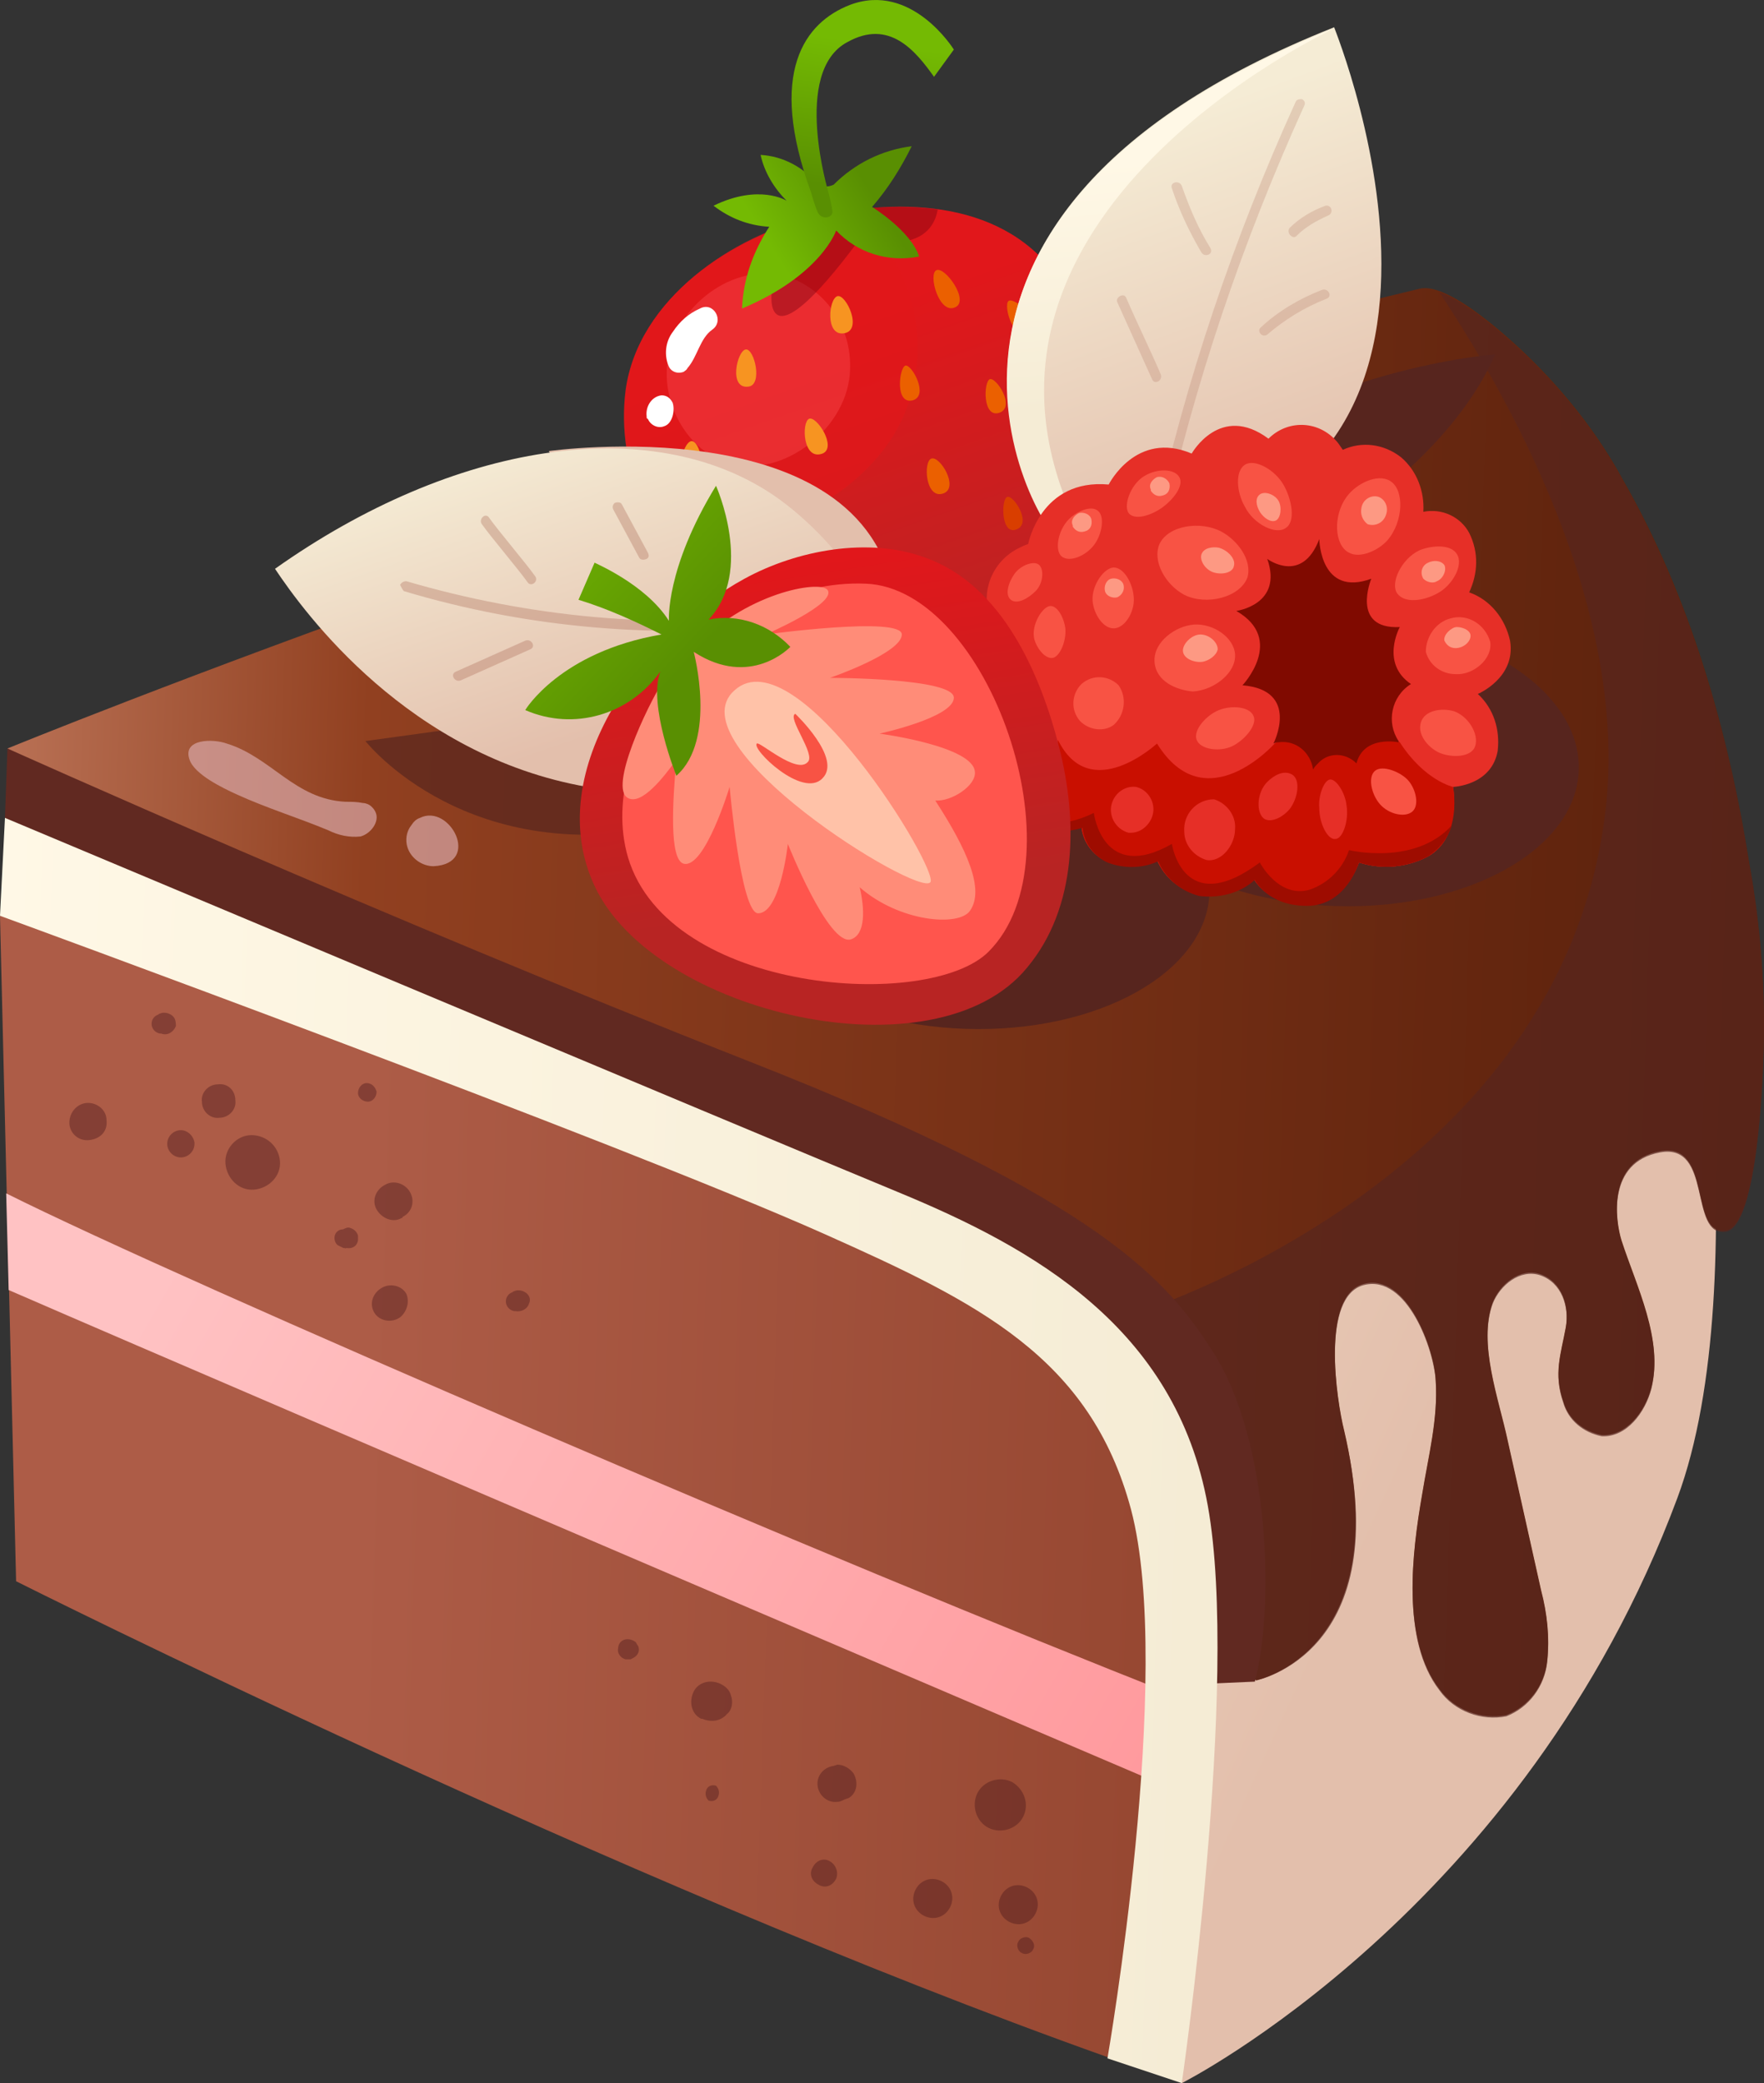
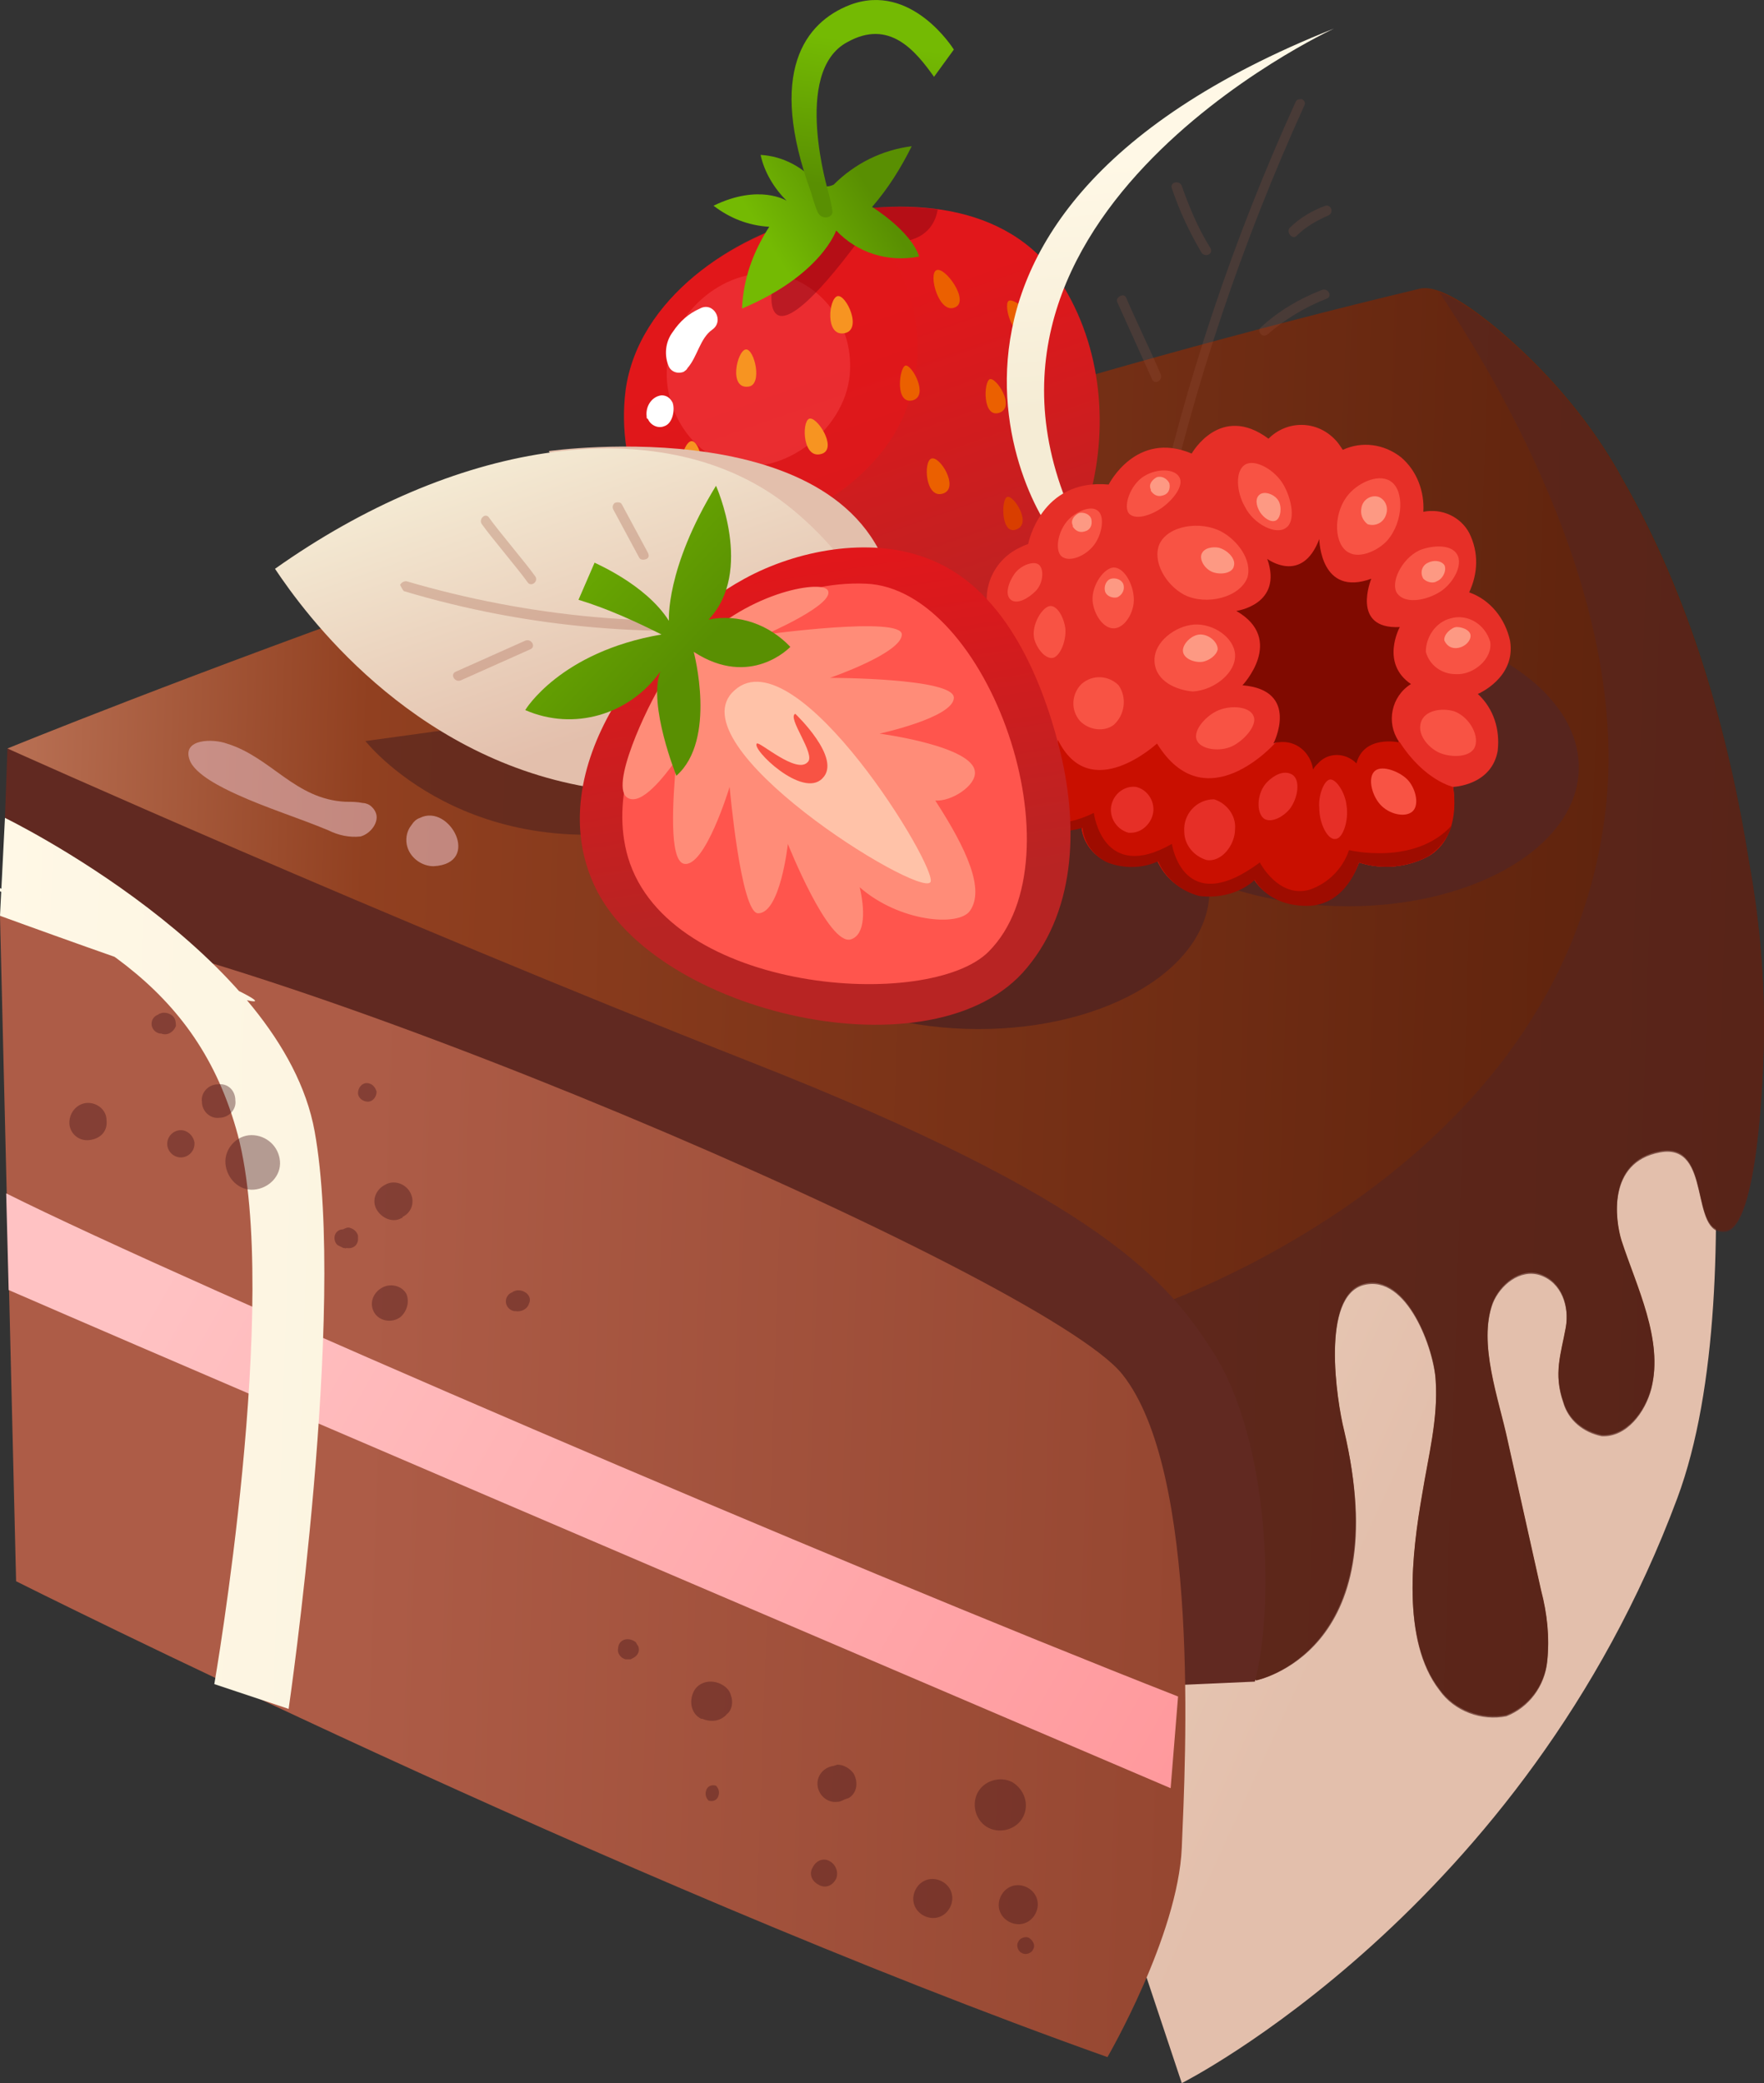
<svg xmlns="http://www.w3.org/2000/svg" version="1.1" id="Layer_1" x="0px" y="0px" viewBox="0 0 142.4 168.1" style="enable-background:new 0 0 142.4 168.1;" xml:space="preserve">
  <rect x="0" y="0" width="142.4" height="168.1" fill="#333333" stroke="none" />
  <style type="text/css">
	.st0{fill:url(#_Path__1_);}
	.st1{fill:url(#_Path_2_1_);}
	.st2{opacity:0.7;fill:#57251E;enable-background:new    ;}
	.st3{fill:#57251E;}
	.st4{fill:#612921;}
	.st5{fill:url(#_Path_4_1_);}
	.st6{fill:url(#_Path_5_1_);}
	.st7{fill:url(#_Path_6_1_);}
	.st8{fill:url(#SVGID_1_);}
	.st9{opacity:0.7;fill:#E1171B;enable-background:new    ;}
	.st10{opacity:0.5;fill:#F74346;enable-background:new    ;}
	.st11{opacity:0.4;fill:#730010;enable-background:new    ;}
	.st12{fill:url(#SVGID_2_);}
	.st13{fill:#D93E00;}
	.st14{fill:#F79421;}
	.st15{fill:#EB6000;}
	.st16{fill:url(#_Path_19_1_);}
	.st17{fill:url(#SVGID_3_);}
	.st18{opacity:0.2;}
	.st19{fill:#A15947;}
	.st20{fill:#E3BFAC;}
	.st21{fill:url(#SVGID_4_);}
	.st22{opacity:0.3;}
	.st23{fill:url(#SVGID_5_);}
	.st24{fill:#E62F27;}
	.st25{fill:#C90F00;}
	.st26{fill:#F85344;}
	.st27{fill:#800A00;}
	.st28{fill:#FD9983;}
	.st29{fill:#9E0C00;}
	.st30{fill:url(#_Path_54_1_);}
	.st31{fill:#FF554D;}
	.st32{fill:#FF8C78;}
	.st33{fill:#FFC2A8;}
	.st34{fill:url(#_Path_58_1_);}
	.st35{opacity:0.4;}
	.st36{fill:#471518;}
	.st37{fill:#FFFFFF;}
	.st38{opacity:0.7;fill:#D9A7A7;enable-background:new    ;}
</style>
  <title>6Asset 15</title>
  <g>
    <g id="Layer_2_1_">
      <g id="Layer_1-2">
        <g id="_Group_">
          <g id="_Group_2">
            <linearGradient id="_Path__1_" gradientUnits="userSpaceOnUse" x1="-1727.286" y1="104.019" x2="-1642.066" y2="68.189" gradientTransform="matrix(1 3.280630e-02 3.280630e-02 -1 1753.901 240.238)">
              <stop offset="0" style="stop-color:#F5ECD5" />
              <stop offset="1" style="stop-color:#E3BFAC" />
            </linearGradient>
            <path id="_Path_" class="st0" d="M95.4,168.1c0,0,27.6-13.9,40-47.2c6.6-17.7,0.7-51.8,0.7-51.8l-65,26.1L95.4,168.1z" />
            <linearGradient id="_Path_2_1_" gradientUnits="userSpaceOnUse" x1="-1758.216" y1="105.582" x2="-1615.752" y2="105.582" gradientTransform="matrix(1 3.280630e-02 3.280630e-02 -1 1753.901 240.238)">
              <stop offset="0" style="stop-color:#BA7256" />
              <stop offset="0.21" style="stop-color:#914020" />
              <stop offset="0.82" style="stop-color:#662710" />
              <stop offset="0.99" style="stop-color:#5C220B" />
            </linearGradient>
            <path id="_Path_2" class="st1" d="M101.4,135.6c0,0,11.3-2.3,7.1-20.2c-0.6-2.4-1.9-10.9,1.6-11.8s5.7,5.3,5.8,7.8       c0.2,3.1-0.6,6.1-1.1,9.2c-0.8,4.6-1.7,11.7,1.4,15.7c1.2,1.7,3.4,2.5,5.4,2.1c1.8-0.7,3.1-2.4,3.3-4.4c0.2-1.9,0-3.8-0.5-5.7       l-2.7-12.1c-0.7-3.3-2.4-7.8-1.2-11.1c0.6-1.5,2.2-2.8,3.8-2.3c1.8,0.6,2.4,2.6,2.1,4.3c-0.4,2.2-1,3.7-0.2,6       c0.4,1.4,1.6,2.4,3.1,2.7c2,0.1,3.5-1.9,4-3.8c1-3.9-1.2-8.2-2.4-11.9c-0.5-1.6-1.2-6.4,3.1-7.2s2.3,6.8,5.3,6.4       c2.6-0.3,3.1-12.7,3.1-16.5c0-4.4-0.4-8.8-1.2-13.2c-1.7-10.7-4.8-21.5-10.2-30.9c-1.9-3.5-4.4-6.7-7.2-9.5       c-1.5-1.5-6.8-6.5-9.2-5.9C58.5,36.7,0.6,60.4,0.6,60.4S90.6,121.7,101.4,135.6z" />
            <path class="st2" d="M59.3,55.7l-29.8,4.1c0,0,8.3,10.6,25.1,6.7S59.3,55.7,59.3,55.7z" />
-             <path class="st3" d="M109.9,40.9c0,0,7.6-5,10.8-12.3c0,0-14.6,1-26.3,10.4L109.9,40.9z" />
            <ellipse transform="matrix(3.280625e-02 -1 1 3.280625e-02 4.364 147.382)" class="st3" cx="78.3" cy="71.4" rx="11.6" ry="19.3" />
            <ellipse transform="matrix(3.280625e-02 -1 1 3.280625e-02 43.002 167.593)" class="st3" cx="108.1" cy="61.6" rx="11.6" ry="19.3" />
            <path class="st2" d="M108.5,115.5c-0.6-2.4-1.9-10.9,1.6-11.8s5.7,5.3,5.8,7.8c0.2,3.1-0.6,6.1-1.1,9.2       c-0.8,4.6-1.7,11.7,1.4,15.7c1.2,1.7,3.4,2.5,5.4,2.1c1.8-0.7,3.1-2.4,3.3-4.4c0.2-1.9,0-3.8-0.5-5.7c-0.9-4-1.8-8.1-2.7-12.1       c-0.7-3.3-2.4-7.8-1.2-11.1c0.6-1.5,2.2-2.8,3.8-2.3c1.8,0.6,2.4,2.6,2.1,4.3c-0.4,2.2-1,3.7-0.2,6c0.4,1.4,1.6,2.4,3.1,2.7       c2,0.1,3.5-1.9,4-3.8c1-3.9-1.2-8.2-2.4-11.9c-0.5-1.6-1.2-6.4,3.1-7.2s2.3,6.8,5.3,6.4c2.6-0.3,3.1-12.7,3.1-16.5       c0-4.4-0.4-8.8-1.2-13.2c-1.7-10.7-4.8-21.4-10.2-30.9c-1.9-3.5-4.4-6.7-7.2-9.5c-1.2-1.2-5-4.8-7.6-5.7       c6.5,9.8,15.8,27.1,13.2,43.3C125,95.7,91.6,106,91.6,106c-2.3,5.1-4.2,10.5-5.5,16c7.4,5.9,13,10.8,15.3,13.6       C101.4,135.6,112.8,133.4,108.5,115.5z" />
            <path id="_Path_3" class="st4" d="M0.4,66l0.2-5.6c0,0,30,13.5,60,25.3c28.5,11.2,33.7,17.8,37.2,23.2c4.9,7.5,5,21.3,3.5,26.8       l-6.8,0.3L0.4,66z" />
            <linearGradient id="_Path_4_1_" gradientUnits="userSpaceOnUse" x1="-1758.414" y1="64.127" x2="-1660.513" y2="64.127" gradientTransform="matrix(1 3.280630e-02 3.280630e-02 -1 1753.901 240.238)">
              <stop offset="0.32" style="stop-color:#AD5C47" />
              <stop offset="1" style="stop-color:#964731" />
            </linearGradient>
            <path id="_Path_4" class="st5" d="M0,73.9l1.3,53.7c0,0,48.2,24.2,88.1,38.4c0,0,5.7-9.8,6-16.9s1.5-30.3-4.8-38.2       S19.5,75.2,0,73.9z" />
            <linearGradient id="_Path_5_1_" gradientUnits="userSpaceOnUse" x1="-1742.754" y1="81.783" x2="-1627.264" y2="20.043" gradientTransform="matrix(1 3.280630e-02 3.280630e-02 -1 1753.901 240.238)">
              <stop offset="0" style="stop-color:#FFC2C3" />
              <stop offset="1" style="stop-color:#FF878C" />
            </linearGradient>
            <path id="_Path_5" class="st6" d="M0.7,104.1c22.1,9.6,93.8,40.2,93.8,40.2l0.6-7.4c-27.3-10.7-80-33.3-94.6-40.6L0.7,104.1z" />
            <linearGradient id="_Path_6_1_" gradientUnits="userSpaceOnUse" x1="-1758.414" y1="67.165" x2="-1658.172" y2="67.165" gradientTransform="matrix(1 3.280630e-02 3.280630e-02 -1 1753.901 240.238)">
              <stop offset="0" style="stop-color:#FFF8E6" />
              <stop offset="1" style="stop-color:#F5ECD5" />
            </linearGradient>
-             <path id="_Path_6" class="st7" d="M0.4,66c0,0,61.2,25.7,72.1,30.2s22.4,10.9,25,25.3s-2.1,46.6-2.1,46.6l-6-2       c0,0,5.4-31.1,1.9-44.3c-3.3-12.3-12.4-16.7-24.7-22.2C49.8,92.1,0,73.9,0,73.9L0.4,66z" />
+             <path id="_Path_6" class="st7" d="M0.4,66s22.4,10.9,25,25.3s-2.1,46.6-2.1,46.6l-6-2       c0,0,5.4-31.1,1.9-44.3c-3.3-12.3-12.4-16.7-24.7-22.2C49.8,92.1,0,73.9,0,73.9L0.4,66z" />
          </g>
        </g>
        <linearGradient id="SVGID_1_" gradientUnits="userSpaceOnUse" x1="-1692.878" y1="158.436" x2="-1681.888" y2="129.986" gradientTransform="matrix(1 3.280630e-02 3.280630e-02 -1 1753.901 240.238)">
          <stop offset="0" style="stop-color:#E1171B" />
          <stop offset="1" style="stop-color:#B82423" />
        </linearGradient>
        <path class="st8" d="M66.3,17.4c7.4-1.6,15.6-0.9,19.6,5.8C92.4,34,87.3,50.1,76.4,53c-14.2,3.9-27.5-8.9-25.9-21.5     C51.5,24.1,59.2,18.9,66.3,17.4z" />
        <path class="st9" d="M71,36.7c4.9-5.9,3.3-14.1-0.3-17.5c-1.3-1.1-3-1.8-4.7-1.8c-7,1.6-14.5,6.8-15.4,14.1     c-0.3,3.4,0.2,6.7,1.6,9.8C56.8,44,65.5,43.3,71,36.7z" />
        <path class="st10" d="M63.5,22.3c-4.3-1.2-9,2.4-9.6,6.8c-0.5,3.3,1.4,7,4.6,8.2c4.3,1.5,9.7-2.4,10.1-7.1     C68.9,26.6,66.8,23.4,63.5,22.3z" />
        <path class="st11" d="M75.7,16.9c-3.1-0.4-6.3-0.2-9.4,0.5l-4,6.1c0,0-0.9,6.6,7.1-4.2C69.5,19.2,75,20.9,75.7,16.9z" />
        <g id="_Group_3">
          <linearGradient id="SVGID_2_" gradientUnits="userSpaceOnUse" x1="-1689.602" y1="170.044" x2="-1697.252" y2="164.894" gradientTransform="matrix(1 3.280630e-02 3.280630e-02 -1 1753.901 240.238)">
            <stop offset="0" style="stop-color:#598F02" />
            <stop offset="1" style="stop-color:#74BA03" />
          </linearGradient>
          <path class="st12" d="M70.4,16.7c1.3-1.5,2.3-3.1,3.2-4.9c-2.4,0.3-4.6,1.4-6.3,3.1c-0.4,0.2-0.9,0.2-1.3,0      c-1.1-1.4-2.8-2.3-4.6-2.4c0.3,1.4,1.1,2.7,2.1,3.7c0,0-2.2-1.4-5.9,0.4c1.3,1,2.8,1.6,4.5,1.7c-1.3,2-2.1,4.2-2.2,6.6      c6.4-2.7,7.6-6.3,7.6-6.3c1.7,1.8,4.2,2.6,6.7,2.1C73.5,18.6,70.4,16.7,70.4,16.7z" />
        </g>
        <g id="_Group_4">
          <path id="_Path_7" class="st13" d="M69.5,45.1c1.1-0.6-0.7-3-1.4-2.6S68.1,46,69.5,45.1z" />
        </g>
        <g id="_Group_5">
          <path id="_Path_8" class="st14" d="M66.4,36.6c1.2-0.5-0.5-3.1-1.1-2.8S64.8,37.2,66.4,36.6z" />
        </g>
        <g id="_Group_6">
          <path id="_Path_9" class="st14" d="M56,38.6c1.2-0.2,0.5-3.1-0.2-3S54.3,38.8,56,38.6z" />
        </g>
        <g id="_Group_7">
          <path id="_Path_10" class="st14" d="M60.4,31.2c1.2-0.1,0.5-3.1-0.2-3S58.8,31.4,60.4,31.2z" />
        </g>
        <g id="_Group_8">
          <path id="_Path_11" class="st15" d="M77.1,24.8c1.2-0.5-0.8-3.3-1.5-3S75.8,25.4,77.1,24.8z" />
        </g>
        <g id="_Group_9">
          <path id="_Path_12" class="st14" d="M68.1,26.9c1.6-0.2,0.2-3.2-0.5-3S66.6,27.1,68.1,26.9z" />
        </g>
        <g id="_Group_10">
          <path id="_Path_13" class="st15" d="M76.2,39.8c1.2-0.5-0.3-3-1-2.8S74.7,40.4,76.2,39.8z" />
        </g>
        <g id="_Group_11">
          <path id="_Path_14" class="st15" d="M73.7,32.3c1.3-0.4-0.1-2.9-0.6-2.8S72.2,32.7,73.7,32.3z" />
        </g>
        <g id="_Group_12">
          <path id="_Path_15" class="st15" d="M80.7,33.3c1.3-0.5-0.3-2.9-0.8-2.7S79.3,33.8,80.7,33.3z" />
        </g>
        <g id="_Group_13">
          <path id="_Path_16" class="st13" d="M82.1,42.7c1.2-0.5-0.3-2.8-0.8-2.6S80.8,43.3,82.1,42.7z" />
        </g>
        <g id="_Group_14">
          <path id="_Path_17" class="st15" d="M83,26.6c1.1-0.8-1.2-2.7-1.6-2.3S81.8,27.6,83,26.6z" />
        </g>
        <g id="_Group_15">
          <path id="_Path_18" class="st14" d="M63.1,41.6c1.4-0.5-0.4-3-0.9-2.8S61.7,42.1,63.1,41.6z" />
        </g>
        <linearGradient id="_Path_19_1_" gradientUnits="userSpaceOnUse" x1="-1691.221" y1="169.636" x2="-1690.031" y2="181.416" gradientTransform="matrix(1 3.280630e-02 3.280630e-02 -1 1753.901 240.238)">
          <stop offset="0" style="stop-color:#598F02" />
          <stop offset="1" style="stop-color:#74BA03" />
        </linearGradient>
        <path id="_Path_19" class="st16" d="M65.5,15.6c0,0,0.2,0.8,0.5,1.5s1.3,0.5,1.2-0.1s-0.3-1.4-0.3-1.4s-3-9.8,1.5-12.2     c3.4-1.9,5.5,0.7,7,2.8L77,4c0,0-3.4-5.5-8.4-3.6C65,1.8,61.9,5.8,65.5,15.6z" />
        <linearGradient id="SVGID_3_" gradientUnits="userSpaceOnUse" x1="-1668.817" y1="174.556" x2="-1656.547" y2="144.436" gradientTransform="matrix(1 3.280630e-02 3.280630e-02 -1 1753.901 240.238)">
          <stop offset="0" style="stop-color:#F5ECD5" />
          <stop offset="1" style="stop-color:#E3BFAC" />
        </linearGradient>
-         <path class="st17" d="M85.9,43.9c-1.5,0-17.8-26,21.8-41.7C107.7,2.3,125,44.3,85.9,43.9z" />
        <g class="st18">
          <path class="st19" d="M93.4,43L93.4,43c-0.3,0-0.4-0.2-0.3-0.4c2.6-11.9,6.5-23.4,11.5-34.4c0.1-0.2,0.3-0.2,0.5-0.2      c0,0,0,0,0,0c0.2,0.1,0.3,0.3,0.2,0.5c0,0,0,0,0,0c-5,11-8.9,22.5-11.5,34.3C93.7,42.9,93.6,43.1,93.4,43z" />
          <path class="st19" d="M90.2,24.4l2.8,6.2c0.2,0.5,0.9,0.1,0.7-0.4c-0.9-2.1-1.9-4.1-2.8-6.2C90.7,23.6,90,24,90.2,24.4      L90.2,24.4z" />
          <path class="st19" d="M94.6,15.2c0.6,1.8,1.4,3.5,2.4,5.2c0.3,0.4,1,0.1,0.7-0.4c-1-1.6-1.7-3.3-2.3-5      C95.2,14.5,94.4,14.7,94.6,15.2L94.6,15.2z" />
          <path class="st19" d="M102.3,27c1.4-1.2,3-2.2,4.8-2.9c0.5-0.2,0.1-0.9-0.4-0.7c-1.8,0.7-3.5,1.7-4.9,3      C101.4,26.7,101.9,27.3,102.3,27L102.3,27z" />
          <path class="st19" d="M104.7,19c0.7-0.7,1.6-1.2,2.5-1.6c0.5-0.2,0.3-0.9-0.2-0.8c-1.1,0.4-2.1,1-2.9,1.8      C103.8,18.8,104.4,19.4,104.7,19z" />
        </g>
        <path class="st20" d="M44.3,36.4c0,0,25.4-3.6,27.9,11.8l-17,7.2L44.3,36.4z" />
        <linearGradient id="SVGID_4_" gradientUnits="userSpaceOnUse" x1="-1717.42" y1="148.406" x2="-1708.551" y2="125.316" gradientTransform="matrix(1 3.280630e-02 3.280630e-02 -1 1753.901 240.238)">
          <stop offset="0" style="stop-color:#F5ECD5" />
          <stop offset="1" style="stop-color:#E3BFAC" />
        </linearGradient>
        <path class="st21" d="M71.5,57.3c-2.7,7-16.2,7.6-24.1,6.2C33,61,24.6,49.5,22.2,45.9C36.6,35.7,52.5,33.2,62.5,40     C68,43.8,73.7,51.7,71.5,57.3z" />
        <g class="st22">
          <path class="st19" d="M32.6,47.7c10,3,20.6,3.9,31,2.7c0.5-0.1,0.3-0.8-0.2-0.8c-10.3,1.2-20.7,0.2-30.6-2.7      c-0.2,0-0.4,0.1-0.5,0.3C32.4,47.4,32.5,47.6,32.6,47.7L32.6,47.7z" />
        </g>
        <g class="st22">
          <path class="st19" d="M38.9,42.3c0.7,1,3,3.7,3.7,4.7c0.3,0.4,0.9-0.1,0.6-0.5c-0.7-1-3-3.7-3.7-4.7      C39.2,41.3,38.6,41.9,38.9,42.3z" />
        </g>
        <g class="st22">
          <path class="st19" d="M49.5,41.1c0.7,1.3,1.4,2.6,2.1,3.9c0.1,0.2,0.4,0.2,0.6,0.1c0.2-0.1,0.2-0.3,0.1-0.5l-2.1-3.9      c-0.1-0.2-0.4-0.2-0.6-0.1C49.5,40.7,49.4,40.9,49.5,41.1z" />
        </g>
        <g class="st22">
          <path class="st19" d="M37.2,54.9l5.6-2.5c0.5-0.2,0.1-0.9-0.4-0.7l-5.6,2.5C36.3,54.4,36.7,55.1,37.2,54.9z" />
        </g>
        <linearGradient id="SVGID_5_" gradientUnits="userSpaceOnUse" x1="-1666.407" y1="172.792" x2="-1663.827" y2="153.642" gradientTransform="matrix(1 3.280630e-02 3.280630e-02 -1 1753.901 240.238)">
          <stop offset="0" style="stop-color:#FFF8E6" />
          <stop offset="1" style="stop-color:#F5ECD5" />
        </linearGradient>
        <path class="st23" d="M107.7,2.3C68.1,18,84.3,43.9,85.9,43.9c0.6,0,1.2,0,1.8,0C73.6,18,107.7,2.3,107.7,2.3z" />
        <g id="_Group_16">
          <path id="_Path_20" class="st24" d="M118.6,47.8c1.7,0.6,2.9,2.1,3.3,3.9c0.5,3-2.6,4.3-2.6,4.3c1.3,1.2,1.8,2.9,1.6,4.6      c-0.5,2.8-3.6,2.9-3.6,2.9s0.7,4-2,5.6c-1.7,0.9-3.7,1.1-5.6,0.5c0,0-1.1,3.5-4.3,3.4s-4.2-2.1-4.2-2.1      c-1.2,1.1-2.8,1.6-4.5,1.3c-1.5-0.4-2.7-1.4-3.3-2.8c-1.3,0.6-2.8,0.7-4.1,0.1c-1.1-0.5-1.9-1.6-2-2.8c0,0-2.8,0.9-4.6-0.4      c-1.1-0.8-1.7-2.1-1.8-3.5c0,0-3.6-2-1.3-6.2c0,0-3.9-3.1,0.5-6.3c-1.1-2.3-0.1-5,2.2-6.1c0.2-0.1,0.4-0.2,0.7-0.3      c0,0,1-5.3,6.5-4.8c0,0,2.2-4.4,6.7-2.5c0,0,2.3-4.1,6.2-1.2c1.5-1.5,3.9-1.5,5.4,0.1c0.2,0.2,0.4,0.5,0.6,0.8      c1.5-0.7,3.3-0.5,4.7,0.6c1.3,1.1,1.9,2.8,1.8,4.4c1.5-0.3,3,0.4,3.7,1.7C119.4,44.6,119.3,46.3,118.6,47.8z" />
          <path id="_Path_21" class="st25" d="M82.7,66.3c1.8,1.3,4.6,0.4,4.6,0.4c0.1,1.2,0.9,2.3,2,2.8c1.3,0.5,2.8,0.5,4.1-0.1      c0.6,1.4,1.8,2.4,3.3,2.8c1.6,0.2,3.3-0.2,4.5-1.3c0,0,1,2.1,4.2,2.1s4.3-3.4,4.3-3.4c1.9,0.6,3.9,0.4,5.6-0.5      c2.8-1.6,2-5.6,2-5.6S115,63,113,59.9l-4.7-3.7l-5.4,3.8c0,0-5.6,6.3-9.5,0c0,0-5.4,5-8-0.3c0,0,0.1,4.4-4.4,3.1      C81,64.2,81.6,65.5,82.7,66.3z" />
          <path id="_Path_22" class="st26" d="M120.3,51.8c-0.4-1.4-1.8-2.3-3.2-1.9c-1.2,0.3-2,1.5-2,2.7c0.3,1.1,1.3,1.8,2.4,1.8      C118.9,54.5,120.5,53.2,120.3,51.8z" />
          <path id="_Path_23" class="st26" d="M119,60.4c0.5-0.9-0.3-2.5-1.6-3c-1-0.3-2.4-0.1-2.7,0.9s0.6,2,1.4,2.4S118.5,61.2,119,60.4      z" />
          <path id="_Path_24" class="st26" d="M114,65.5c0.6-0.5,0.3-1.8-0.3-2.5s-2.1-1.3-2.7-0.8s-0.3,1.9,0.4,2.7S113.4,66,114,65.5z" />
          <path id="_Path_25" class="st24" d="M107.8,67.7c0.6,0,1.1-1.5,0.9-2.7c-0.1-1-0.8-2.1-1.3-2.1s-1,1.3-0.9,2.3      C106.5,66.5,107.2,67.8,107.8,67.7z" />
          <path id="_Path_26" class="st24" d="M104.1,65.3c0.7-0.9,0.9-2.4,0.2-2.8s-1.5,0.1-2,0.6c-0.9,0.9-0.9,2.6-0.2,3      C102.7,66.4,103.6,65.9,104.1,65.3z" />
          <path id="_Path_27" class="st26" d="M101.2,57.8c-0.3-0.8-1.8-0.9-2.8-0.5s-2.1,1.6-1.8,2.4s1.9,1,2.9,0.5      S101.5,58.5,101.2,57.8z" />
          <path id="_Path_28" class="st26" d="M99.7,52.8c-0.1-1.4-1.8-2.5-3.3-2.4s-3.3,1.4-3.2,3s1.8,2.3,3.1,2.4      C98,55.7,99.8,54.3,99.7,52.8z" />
          <path id="_Path_29" class="st26" d="M100.7,46.6c0.4-1.4-0.8-3-2.1-3.7c-1.7-0.9-4.3-0.5-5,1c-0.6,1.4,0.5,3.3,2,4.1      C97.4,48.9,100.1,48.2,100.7,46.6z" />
          <path id="_Path_30" class="st26" d="M89.9,58.5c0.9-0.8,1.1-2.2,0.4-3.2c-0.8-0.8-2.1-0.9-3-0.1c-0.8,0.8-0.9,2.1-0.1,3      C87.9,58.9,89.1,59.1,89.9,58.5z" />
          <path id="_Path_31" class="st24" d="M91.7,63.5c-0.8-0.1-1.6,0.4-1.9,1.2c-0.4,1,0.2,2.2,1.3,2.5c0.1,0,0.1,0,0.2,0      c0.9,0,1.7-0.8,1.8-1.7C93.2,64.6,92.6,63.7,91.7,63.5z" />
          <path id="_Path_32" class="st26" d="M84.6,57.8c-0.2-0.8-1-1.2-1.8-1c-0.8,0.2-1.2,1-1,1.8c0.2,0.8,1,1.2,1.8,1      C84.3,59.4,84.8,58.6,84.6,57.8z" />
          <path id="_Path_33" class="st26" d="M82.4,53.1c0-0.6-0.4-1.1-1-1.1c0,0,0,0-0.1,0c-0.6,0.1-1,0.7-0.9,1.3c0,0,0,0,0,0.1      c0.1,0.4,0.5,0.8,0.9,0.8C81.9,54.1,82.4,53.7,82.4,53.1z" />
          <path id="_Path_34" class="st26" d="M91.5,48c-0.1-0.9-0.7-2.1-1.5-2.2s-1.9,1.4-1.8,2.7c0.1,1.1,0.9,2.3,1.8,2.2      S91.7,49.2,91.5,48z" />
          <path id="_Path_35" class="st26" d="M86,50.7c-0.1-0.8-0.6-1.8-1.2-1.8s-1.6,1.5-1.3,2.7c0.2,0.7,0.8,1.5,1.4,1.5      S86.1,51.8,86,50.7z" />
          <path id="_Path_36" class="st26" d="M95.2,38.5c-0.4-0.7-1.8-0.7-2.8-0.1c-1.2,0.7-1.8,2.6-1.2,3.1s1.9,0,2.7-0.6      S95.6,39.2,95.2,38.5z" />
          <path id="_Path_37" class="st26" d="M88.6,41.2c-0.5-0.4-1.5,0-2.1,0.5c-1.1,0.9-1.4,2.7-0.8,3.2s1.9,0,2.6-0.9      S89.2,41.6,88.6,41.2z" />
          <path id="_Path_38" class="st26" d="M83.9,45.6c-0.4-0.4-1.5,0-2,0.7s-0.8,1.7-0.3,2.1s1.4-0.1,2-0.7S84.3,46,83.9,45.6z" />
          <path id="_Path_39" class="st26" d="M112.2,38.8c-1-0.6-2.7,0.2-3.5,1.3c-1.1,1.5-1,3.9,0.2,4.5c0.9,0.5,2.4-0.2,3.1-1      C113.3,42.1,113.4,39.5,112.2,38.8z" />
          <path id="_Path_40" class="st26" d="M117.6,44.7c-0.5-0.8-2-0.7-3-0.3c-1.5,0.7-2.4,2.7-1.8,3.5s2.1,0.6,3.2,0      C117.2,47.3,118.2,45.6,117.6,44.7z" />
          <path id="_Path_41" class="st26" d="M103.8,42.6c0.8-0.5,0.5-2.3-0.2-3.5s-2.3-2.1-3.1-1.6s-0.7,2.2,0,3.4      C101.2,42.3,103,43.2,103.8,42.6z" />
          <path id="_Path_42" class="st27" d="M110.7,46.7c0,0-1.7,4.1,2.3,3.9c0,0-1.6,2.9,0.9,4.6c-1.6,1-2,3.1-1,4.6c0,0,0,0,0,0.1      c0,0-2.8-0.6-3.4,1.7c-0.9-0.9-2.3-0.9-3.1,0c-0.2,0.2-0.3,0.3-0.4,0.5c-0.2-1.4-1.4-2.4-2.8-2.2c-0.1,0-0.2,0-0.4,0.1      c0,0,2.2-4.3-2.5-4.7c0,0,3.5-3.7-0.5-6c0,0,3.8-0.5,2.5-4.2c0,0,2.8,2.1,4.2-1.6C106.5,43.6,106.6,48.2,110.7,46.7z" />
          <path id="_Path_43" class="st24" d="M99.7,66.9c0.1-1.1-0.7-2.1-1.7-2.4c-1.4,0-2.5,1.2-2.4,2.6c0,1.1,0.8,2,1.8,2.3      C98.6,69.6,99.7,68.2,99.7,66.9z" />
          <path id="_Path_44" class="st28" d="M111.9,41.5c0.2-0.6-0.1-1.2-0.6-1.4c-0.6-0.2-1.3,0.2-1.4,0.9c-0.1,0.5,0.1,1,0.5,1.3      C111,42.5,111.7,42.2,111.9,41.5C111.9,41.6,111.9,41.6,111.9,41.5z" />
          <path id="_Path_45" class="st28" d="M116.6,45.6c-0.3-0.4-0.9-0.4-1.3-0.2c-0.5,0.2-0.7,0.8-0.4,1.3c0.3,0.3,0.8,0.4,1.1,0.2      C116.5,46.7,116.8,46,116.6,45.6z" />
          <path id="_Path_46" class="st28" d="M101.7,39.9c0.4-0.3,1.2,0,1.5,0.5s0.2,1.4-0.2,1.6s-1-0.2-1.3-0.7S101.3,40.2,101.7,39.9z" />
          <path id="_Path_47" class="st28" d="M99.6,45.7c0.2-0.6-0.5-1.3-1.2-1.5c-0.5-0.1-1.2,0-1.4,0.5s0.3,1.3,1,1.5      S99.5,46.2,99.6,45.7z" />
          <path id="_Path_48" class="st28" d="M98.3,52.4c0-0.6-0.7-1.2-1.4-1.2s-1.5,0.8-1.4,1.4s1,0.9,1.6,0.8      C97.6,53.3,98.2,52.9,98.3,52.4z" />
          <path id="_Path_49" class="st28" d="M118.7,51.2c-0.1-0.4-0.7-0.6-1.1-0.6s-1.1,0.6-1,1.1c0.2,0.4,0.5,0.6,0.9,0.6      C118.2,52.3,118.8,51.7,118.7,51.2z" />
          <path id="_Path_50" class="st28" d="M94.4,39c-0.2-0.4-0.6-0.6-1-0.5c-0.4,0.2-0.7,0.6-0.5,1c0,0,0,0,0,0.1      c0.2,0.3,0.5,0.5,0.9,0.4C94.3,39.9,94.5,39.5,94.4,39C94.4,39,94.4,39,94.4,39z" />
          <path id="_Path_51" class="st28" d="M88.1,41.9c-0.1-0.4-0.6-0.6-1-0.5c-0.4,0.2-0.7,0.6-0.5,1c0,0,0,0,0,0.1      c0.2,0.3,0.5,0.5,0.9,0.4C88,42.8,88.2,42.4,88.1,41.9C88.1,41.9,88.1,41.9,88.1,41.9z" />
          <path id="_Path_52" class="st28" d="M90.7,47.2c-0.1-0.4-0.6-0.6-1-0.5c-0.4,0.1-0.6,0.6-0.5,1s0.6,0.6,1,0.5      C90.6,48,90.8,47.6,90.7,47.2C90.7,47.2,90.7,47.2,90.7,47.2z" />
          <path id="_Path_53" class="st29" d="M109.7,69.6c1.9,0.6,3.9,0.4,5.6-0.5c0.9-0.6,1.6-1.5,1.9-2.5c-3,3.3-8.3,2-8.3,2      c-0.5,1.5-1.7,2.7-3.2,3.2c-2.5,0.7-4-2.2-4-2.2c-6.2,4.6-7.1-1.5-7.1-1.5c-5.6,3.2-6.3-2.5-6.3-2.5c-5.6,2.7-5.9-2.5-5.9-2.5      c-1.1-0.7-1.8-1.7-2.1-2.9c-0.4-1.3-0.2-2.7,0.6-3.8c-1.8-1.3-2.2-3.8-1-5.6c0.1-0.2,0.2-0.3,0.3-0.4c-4.4,3.2-0.5,6.3-0.5,6.3      c-2.3,4.2,1.3,6.2,1.3,6.2c0,1.4,0.7,2.6,1.8,3.5c1.8,1.3,4.6,0.4,4.6,0.4c0.1,1.2,0.9,2.3,2,2.8c1.3,0.5,2.8,0.5,4.1-0.1      c0.6,1.4,1.8,2.4,3.3,2.8c1.6,0.2,3.3-0.2,4.5-1.3c0,0,1,2.1,4.2,2.1S109.7,69.6,109.7,69.6z" />
        </g>
        <g id="_Group_17">
          <linearGradient id="_Path_54_1_" gradientUnits="userSpaceOnUse" x1="-1695.86" y1="138.825" x2="-1690.7" y2="111.875" gradientTransform="matrix(1 3.280630e-02 3.280630e-02 -1 1753.901 240.238)">
            <stop offset="0" style="stop-color:#E1171B" />
            <stop offset="1" style="stop-color:#B82423" />
          </linearGradient>
          <path id="_Path_54" class="st30" d="M74.7,45c-4.6-1.7-10.4-0.6-14.6,1.7c-7.9,4.3-16.5,15.4-12.1,24.8      c4.8,10.3,27.5,15.6,34.9,6.6c4.1-4.9,4.1-11.9,2.6-17.8S80.9,47.2,74.7,45z" />
          <path id="_Path_55" class="st31" d="M69.9,47.1c-11.7-0.5-22,12.6-19.2,22.1c3.3,11,24.3,12.4,29.1,7.6      C87.4,69.2,79.8,47.5,69.9,47.1z" />
          <path class="st32" d="M78.7,62.3c-0.1-2.1-7.7-3.1-7.7-3.1s6-1.3,6-2.9s-10-1.6-10-1.6s5.8-2,5.8-3.5s-11,0-11,0s5.8-2.5,5-3.6      c-0.6-0.8-6.7,0.2-11,4.9c-0.9,1-2.2,2.4-2.4,2.7c-1.1,1.7-4.3,8.4-2.7,9.2c1.1,0.6,2.9-1.7,3.9-3.1c-0.3,3.3-0.6,8.1,0.6,8.4      c1.7,0.4,3.7-6.2,3.7-6.2s0.9,10.2,2.3,10.2c1.8,0,2.4-5.6,2.4-5.6s3.3,8.3,5.1,7.7c1.2-0.4,1.1-2.5,0.7-4.2      c3.2,2.8,8,3.2,8.9,1.9c1.2-1.7-0.2-4.9-2.8-8.9C76.8,64.7,78.8,63.4,78.7,62.3z" />
          <path id="_Path_56" class="st33" d="M59.3,55.7c5-4.5,16.6,14.6,15.8,15.5C74.1,72.4,54.3,60.1,59.3,55.7z" />
          <path id="_Path_57" class="st26" d="M64.2,57.6c0,0,3.8,3.6,2.2,5.2c-1.6,1.7-5.8-2.4-5.3-2.8c0.2-0.2,3.2,2.5,4.1,1.5      C65.9,60.9,63.5,57.9,64.2,57.6z" />
          <linearGradient id="_Path_58_1_" gradientUnits="userSpaceOnUse" x1="-1879.131" y1="135.024" x2="-1892.511" y2="149.824" gradientTransform="matrix(1 -8.000000e-02 -8.000000e-02 -1 1945.53 38.14)">
            <stop offset="0" style="stop-color:#598F02" />
            <stop offset="1" style="stop-color:#74BA03" />
          </linearGradient>
          <path id="_Path_58" class="st34" d="M54,50.1c0,0-0.3-4.2,3.8-10.9c0,0,3.1,6.9-0.6,10.8c2.4-0.5,4.9,0.4,6.6,2.2      c0,0-3.2,3.4-7.8,0.4c0,0,1.9,7.1-1.4,10c0,0-2.3-5.7-1.3-8.4c-2.5,3.5-7,4.8-10.9,3.1c0,0,2.8-4.7,11-6.1      c-2.2-1.1-4.4-2.1-6.7-2.8l1.3-3C47.9,45.4,52.1,47.1,54,50.1z" />
        </g>
        <g id="_Group_18" class="st35">
          <path id="_Path_59" class="st36" d="M17.6,87.5c-0.8,0-1.4,0.7-1.3,1.4c0,0.8,0.7,1.4,1.4,1.3c0.8,0,1.4-0.7,1.3-1.4      C19,88,18.4,87.4,17.6,87.5C17.6,87.5,17.6,87.5,17.6,87.5z" />
          <path id="_Path_60" class="st36" d="M20.3,91.6c-1.2,0-2.2,1.1-2.1,2.3s1.1,2.2,2.3,2.1s2.2-1.1,2.1-2.3c0,0,0,0,0,0      C22.5,92.5,21.5,91.6,20.3,91.6z" />
          <path id="_Path_61" class="st36" d="M29.6,87.4c-0.4,0-0.7,0.4-0.7,0.8c0,0.4,0.4,0.7,0.8,0.7s0.7-0.4,0.7-0.8      C30.3,87.7,30,87.4,29.6,87.4L29.6,87.4z" />
          <path id="_Path_62" class="st36" d="M27.9,100.7c0.5,0.1,0.9-0.1,1-0.6c0-0.1,0-0.3,0-0.4c-0.1-0.3-0.3-0.5-0.6-0.6      c-0.2-0.1-0.4,0-0.6,0.1c-0.4,0-0.7,0.3-0.7,0.7c0,0.2,0.1,0.5,0.3,0.6l0.4,0.2C27.8,100.7,28.1,100.8,27.9,100.7z" />
          <path id="_Path_63" class="st36" d="M33.1,96.2c-0.4-0.7-1.3-1-2-0.6c-0.8,0.4-1.1,1.3-0.7,2s1.3,1.1,2,0.7c0,0,0.1,0,0.1-0.1      C33.3,97.8,33.5,96.9,33.1,96.2z" />
          <path id="_Path_64" class="st36" d="M32.8,104.4c-0.4-0.7-1.4-0.9-2.1-0.4c-0.6,0.4-0.9,1.2-0.5,1.9c0.4,0.7,1.4,0.9,2.1,0.4      C32.8,105.9,33.1,105.1,32.8,104.4z" />
          <path id="_Path_65" class="st36" d="M42.7,104.6c-0.2-0.4-0.8-0.6-1.2-0.4c-0.1,0-0.1,0.1-0.2,0.1c-0.2,0.1-0.3,0.2-0.4,0.4      c-0.2,0.5,0.1,1,0.6,1.1c0,0,0.1,0,0.1,0c0.5,0.1,1-0.2,1.1-0.6C42.8,105,42.8,104.8,42.7,104.6z" />
          <path id="_Path_66" class="st36" d="M14.1,82.2c-0.2-0.4-0.8-0.6-1.2-0.4c-0.1,0-0.1,0.1-0.2,0.1c-0.2,0.1-0.3,0.2-0.4,0.4      c-0.2,0.5,0.1,1,0.6,1.1c0,0,0,0,0.1,0c0.5,0.2,1-0.1,1.2-0.6C14.2,82.7,14.2,82.4,14.1,82.2z" />
          <path id="_Path_67" class="st36" d="M14.6,91.2c-0.6,0-1.1,0.5-1.1,1.1c0,0.6,0.5,1.1,1.1,1.1c0.6,0,1.1-0.5,1.1-1.1      c0,0,0,0,0-0.1C15.6,91.6,15.1,91.2,14.6,91.2z" />
          <path id="_Path_68" class="st36" d="M7.1,89c-0.8,0-1.5,0.7-1.5,1.6c0,0.8,0.7,1.5,1.6,1.4s1.5-0.7,1.4-1.6      C8.6,89.6,7.9,89,7.1,89L7.1,89z" />
        </g>
        <g id="_Group_19" class="st35">
          <path id="_Path_69" class="st36" d="M67.6,142.4l-0.3,0.1c-0.8,0.1-1.4,0.8-1.3,1.6c0.1,0.8,0.8,1.4,1.6,1.3      c0.2,0,0.4-0.1,0.6-0.2l0.3-0.1c0.7-0.4,0.8-1.3,0.4-2C68.6,142.7,68.1,142.4,67.6,142.4z" />
          <path id="_Path_70" class="st36" d="M83.1,156.4c-0.3-0.2-0.8,0-0.9,0.3c-0.2,0.3,0,0.8,0.3,0.9l0,0c0.3,0.2,0.8,0,0.9-0.3      C83.6,157,83.4,156.6,83.1,156.4z" />
          <path id="_Path_71" class="st36" d="M67,150.2c-0.5-0.3-1.1-0.1-1.4,0.5c-0.3,0.5-0.1,1.1,0.5,1.4c0.5,0.3,1.1,0.1,1.4-0.5      C67.7,151.1,67.5,150.5,67,150.2z" />
          <path id="_Path_72" class="st36" d="M59,136.8c-0.1-0.4-0.4-0.7-0.8-0.9l0,0c-0.8-0.4-1.8-0.2-2.2,0.6c-0.4,0.8-0.2,1.8,0.6,2.2      c0,0,0.1,0,0.1,0c0.7,0.3,1.5,0.2,2-0.4C59.1,138,59.2,137.3,59,136.8z" />
          <path id="_Path_73" class="st36" d="M57.8,144.1c-0.3-0.1-0.7,0-0.8,0.4c-0.1,0.3,0,0.6,0.2,0.8c0.3,0.1,0.7,0,0.8-0.4      C58.1,144.6,58,144.3,57.8,144.1z" />
          <path id="_Path_74" class="st36" d="M76,151.8c-0.8-0.4-1.7-0.1-2.1,0.7c-0.4,0.8-0.1,1.7,0.7,2.1c0.8,0.4,1.7,0.1,2.1-0.7      c0,0,0,0,0,0C77.1,153.1,76.8,152.2,76,151.8z" />
          <path id="_Path_75" class="st36" d="M82.9,152.3c-0.8-0.4-1.7-0.1-2.1,0.7s-0.1,1.7,0.7,2.1c0.8,0.4,1.7,0.1,2.1-0.7      c0,0,0,0,0,0C84,153.6,83.7,152.7,82.9,152.3z" />
          <path id="_Path_76" class="st36" d="M51.3,132.5c-0.4-0.3-0.9-0.3-1.2,0c-0.1,0.1-0.2,0.3-0.2,0.5c-0.1,0.4,0.2,0.8,0.6,0.9      c0.1,0,0.2,0,0.2,0l0,0h0.1h0.1l0.2-0.1l0,0c0.4-0.2,0.6-0.6,0.4-1C51.4,132.7,51.4,132.6,51.3,132.5z" />
          <path id="_Path_77" class="st36" d="M81.7,143.8c-1-0.5-2.3-0.1-2.8,0.9c-0.5,1-0.1,2.3,0.9,2.8s2.3,0.1,2.8-0.9c0,0,0,0,0,0      C83.1,145.6,82.7,144.4,81.7,143.8z" />
        </g>
        <path class="st37" d="M56.5,24.9c-0.9,0.4-1.6,1-2.2,1.9c-0.6,0.8-0.7,1.9-0.3,2.8c0.2,0.4,0.7,0.6,1.2,0.4     c0.1-0.1,0.2-0.1,0.3-0.3c0.8-0.9,1-2.4,2-3.1S57.6,24.3,56.5,24.9L56.5,24.9z" />
        <path class="st37" d="M52.2,33.6c0,0.1,0,0.2,0.1,0.2c0.2,0.5,0.8,0.8,1.3,0.6c0.7-0.2,0.9-1.3,0.7-1.9c-0.2-0.4-0.5-0.6-0.9-0.6     C52.6,32,52.1,32.8,52.2,33.6z" />
        <path id="_Path_78" class="st38" d="M30,65.1c0.1,0.1,0.2,0.2,0.3,0.4c0.4,0.8-0.4,1.8-1.2,2c-0.9,0.1-1.8-0.1-2.6-0.5     c-2.4-1-5-1.8-7.4-2.9c-1.1-0.5-3.4-1.6-3.8-2.8c-0.6-1.7,1.9-1.7,3-1.3c3.6,1.1,5.5,4.5,9.6,4.7c0.5,0,0.9,0,1.4,0.1     C29.5,64.8,29.8,64.9,30,65.1z" />
        <path class="st38" d="M33.9,66c-0.3,0.1-0.5,0.3-0.7,0.6c-0.4,0.5-0.5,1.2-0.3,1.8c0.3,0.9,1.2,1.5,2.1,1.5     C38.9,69.7,36.3,64.8,33.9,66z" />
      </g>
    </g>
  </g>
</svg>